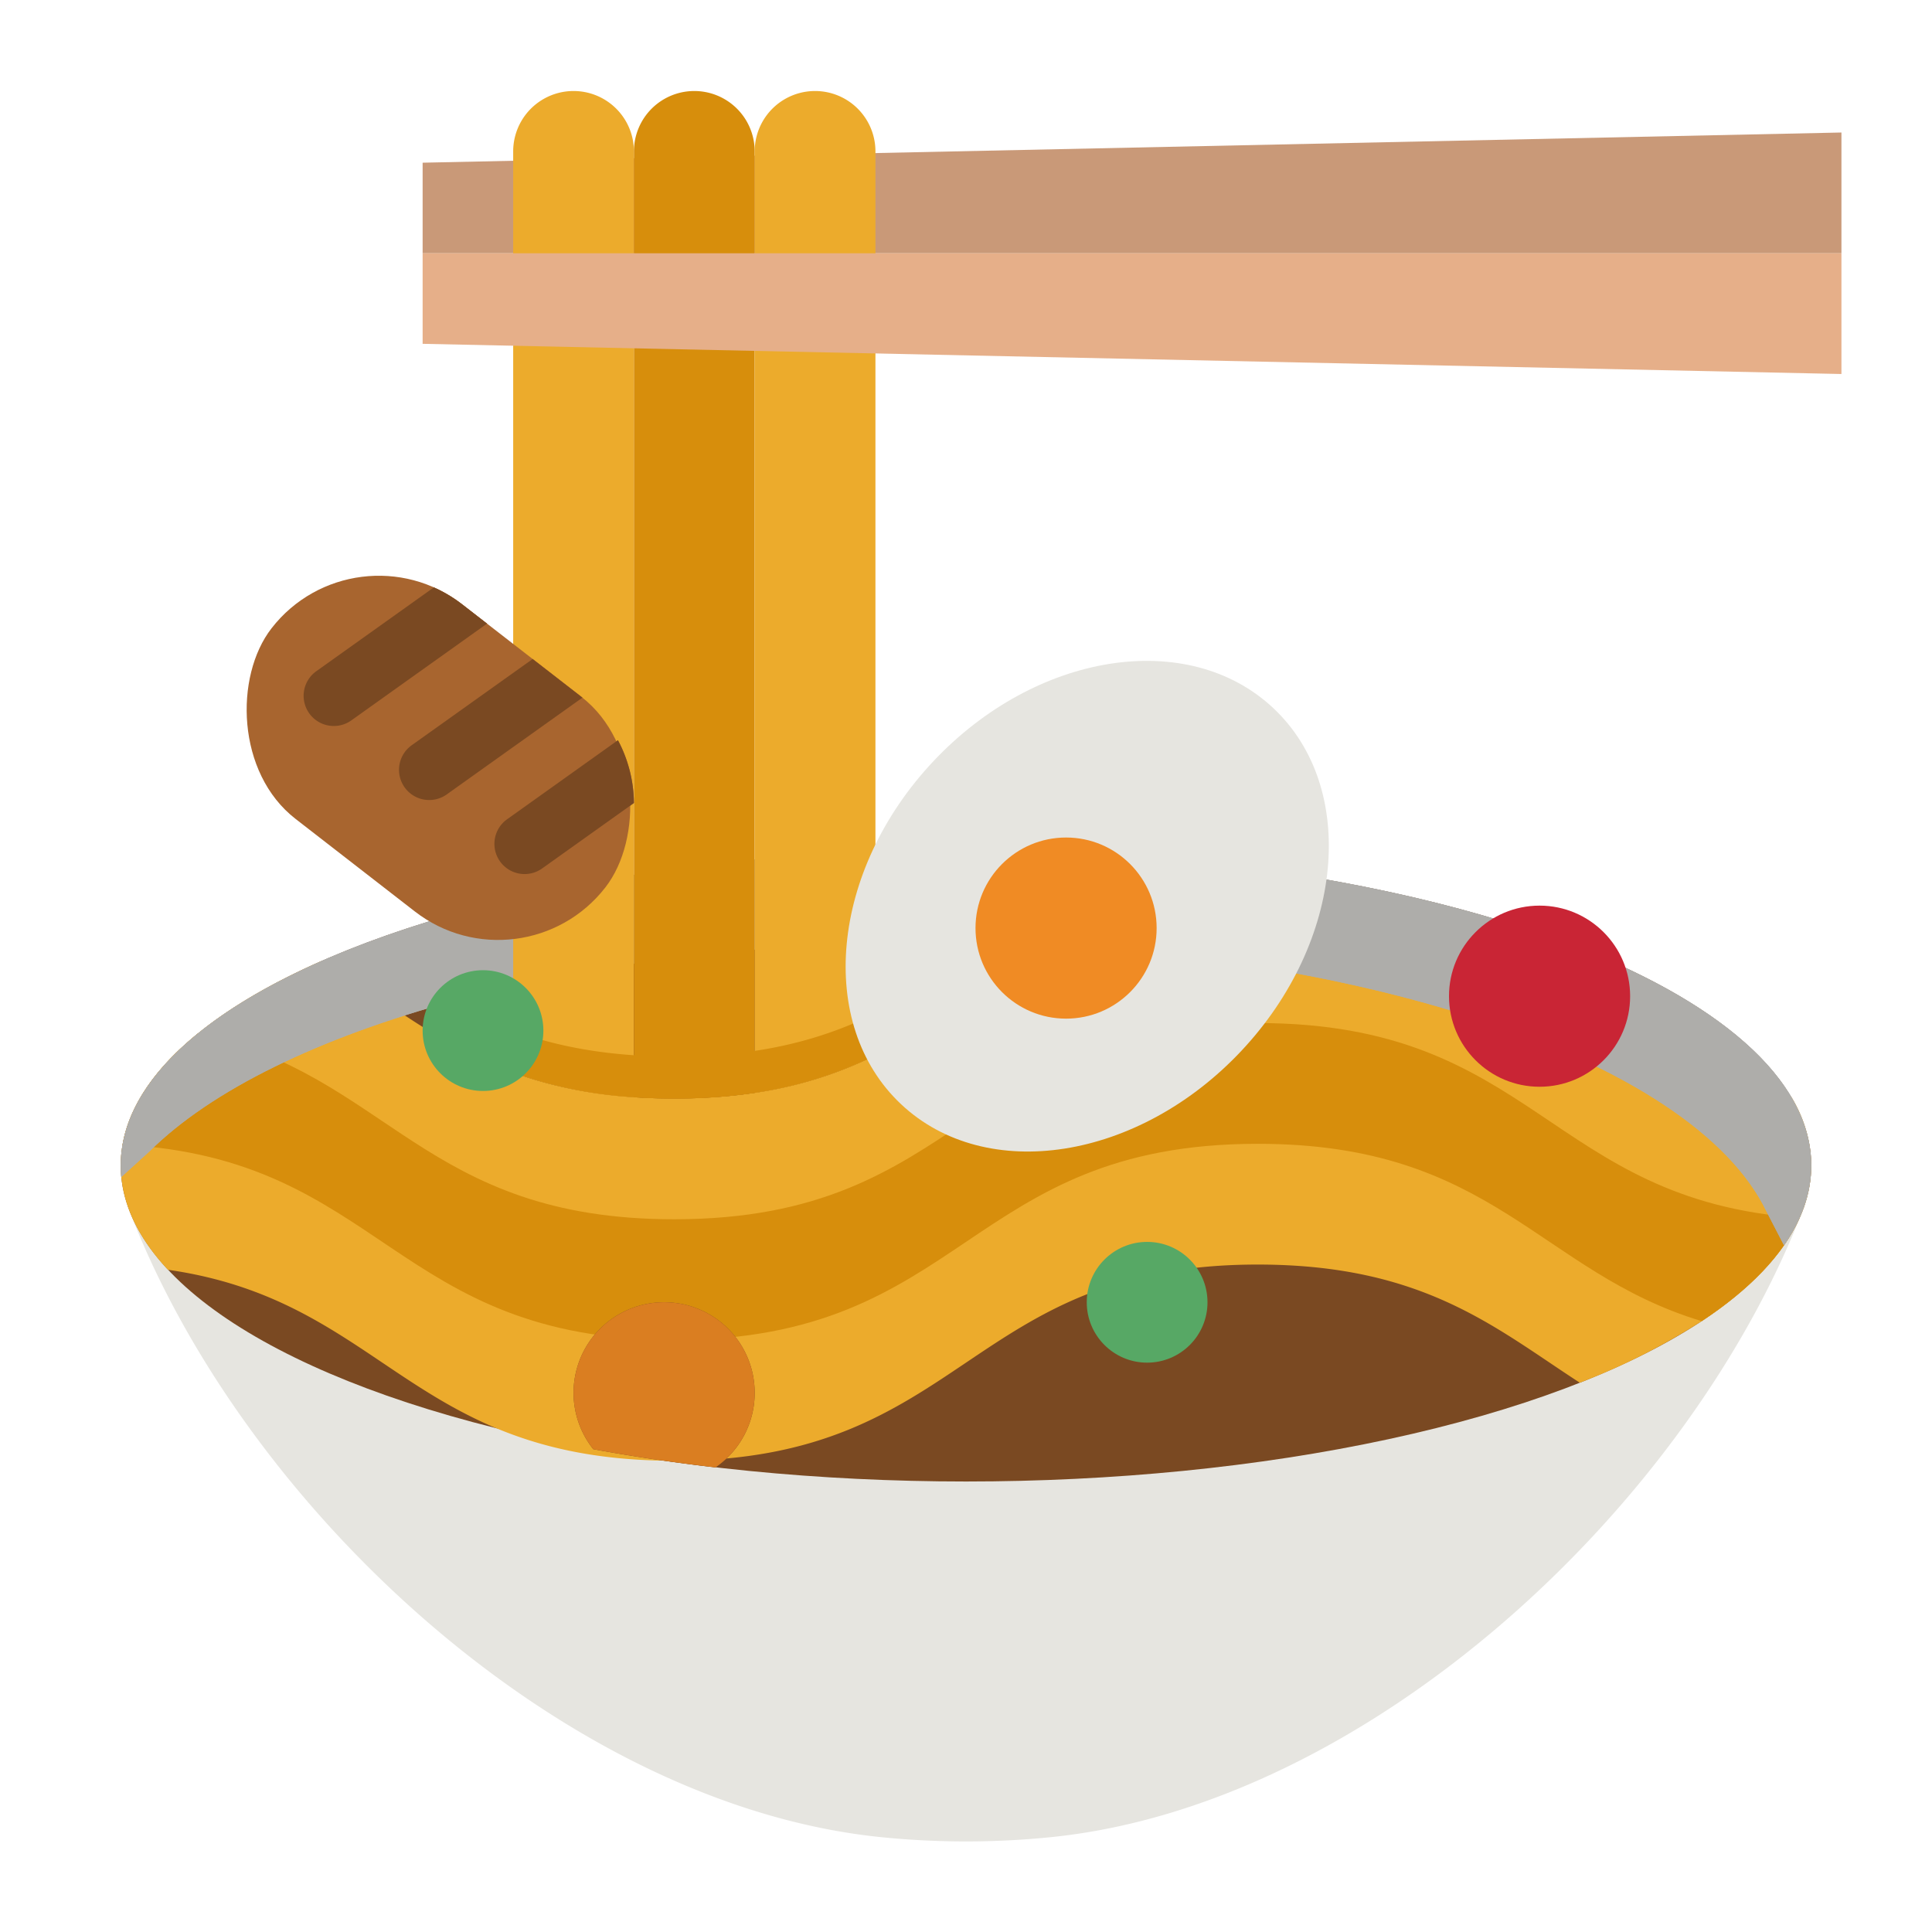
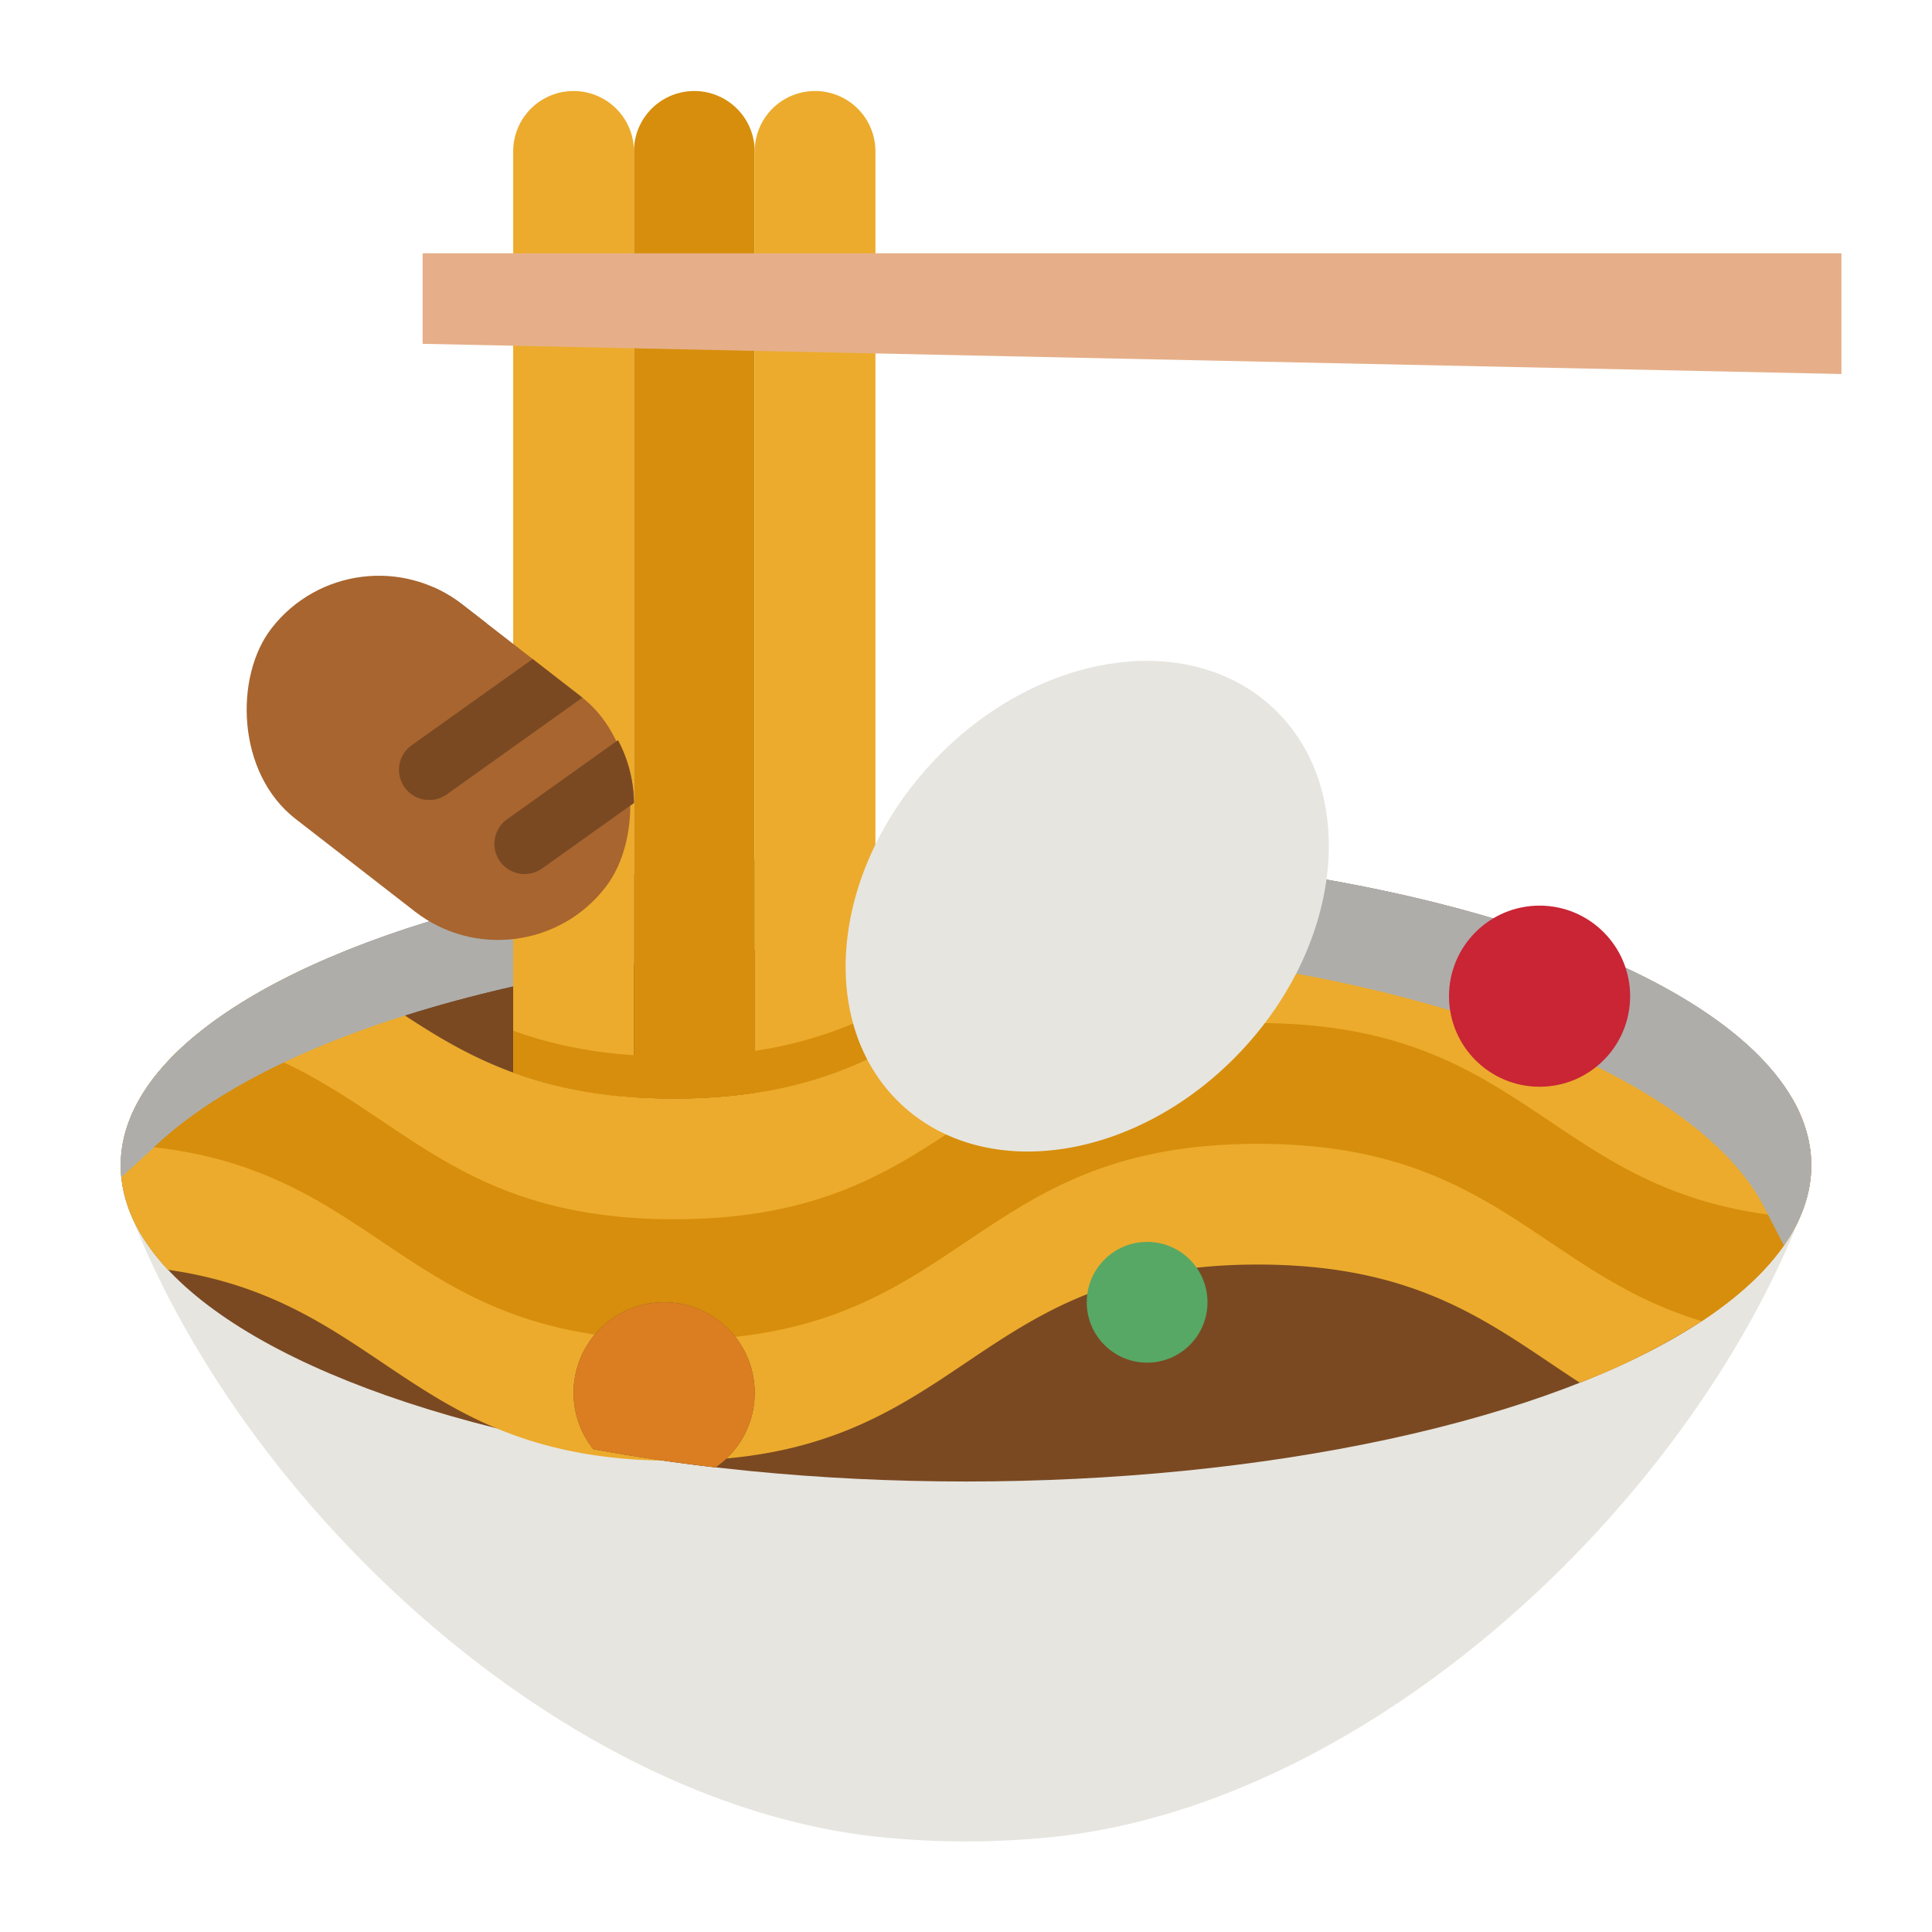
<svg xmlns="http://www.w3.org/2000/svg" height="512" viewBox="0 0 512 512" width="512">
  <g id="flat">
    <path d="m480 304.865-1.844 14.786c-30.156 79.281-115.482 158.798-199.883 167.238a223.847 223.847 0 0 1 -44.544 0c-84.4-8.44-169.573-87.525-199.73-166.806l-2-15.218z" fill="#e6e5e0" />
    <ellipse cx="256" cy="308.865" fill="#7a4922" rx="224" ry="83.748" />
    <path d="m480 308.86a33.871 33.871 0 0 1 -3.06 13.88c-4.38 9.81-13.31 19.04-25.96 27.38a176.74 176.74 0 0 1 -32.31 16.31c-22.4-14.5-41.37-31.31-85.34-31.31-77.33 0-77.33 52-154.67 52-.94 0-1.87-.01-2.78-.03-18.54-.3-32.53-3.67-44.26-8.56-.01 0-.02-.01-.03-.01-30.77-12.84-45.98-36.14-87.1-42.02-8.09-8.65-12.49-17.95-12.49-27.64a31.987 31.987 0 0 1 .48-5.52c1.82-10.45 8.77-20.38 19.92-29.43 8.56-6.97 19.59-13.41 32.69-19.18 26.45 15.32 44.34 36.39 93.57 36.39 77.34 0 77.34-52 154.67-52 72.6 0 77.05 45.83 141.3 51.44a35.373 35.373 0 0 1 5.37 18.3z" fill="#ecab2c" />
    <path d="m476.94 322.74c-4.38 9.81-13.31 19.04-25.96 27.38-43.15-13.02-55.13-47-117.65-47-77.33 0-77.33 52-154.67 52-74.4 0-77.22-48.13-146.18-51.78 1.82-10.45 8.77-20.38 19.92-29.43 50.45 10.78 59.78 49.21 126.26 49.21 77.34 0 77.34-52 154.67-52 73.46 0 77.15 46.92 143.61 51.62z" fill="#d78e0c" />
    <path d="m480 308.86c0 7.31-2.51 14.41-7.22 21.17l-4.61-8.91c-19.46-40.7-110.63-71.5-220.17-71.5-94.64 0-175.58 22.99-208.38 55.5l-7.48 6.8c-.09-1.02-.14-2.04-.14-3.06 0-46.25 100.29-83.74 224-83.74s224 37.49 224 83.74z" fill="#aeadaa" />
    <path d="m200 369.12a23.935 23.935 0 0 1 -10.39 19.76c-11.2-1.31-22.02-2.92-32.39-4.83a24 24 0 1 1 42.78-14.93z" fill="#7a4922" />
    <path d="m480 308.86c0 7.31-2.51 14.41-7.22 21.17l-4.61-8.91c-19.46-40.7-110.63-71.5-220.17-71.5-94.64 0-175.58 22.99-208.38 55.5l-7.48 6.8c-.09-1.02-.14-2.04-.14-3.06 0-46.25 100.29-83.74 224-83.74s224 37.49 224 83.74z" fill="#aeadaa" />
    <path d="m232 268.55v11.12a106.967 106.967 0 0 1 -32 9.95 143.971 143.971 0 0 1 -21.34 1.5c-3.73 0-7.27-.12-10.66-.35a114.559 114.559 0 0 1 -32-6.52v-11.12c11.42 4.17 25.03 6.87 42.66 6.87 23.46 0 39.8-4.78 53.34-11.45z" fill="#d78e0c" />
-     <path d="m488 67.116h-376v-24l376-8z" fill="#c99978" />
    <path d="m168 40.12v250.65a114.559 114.559 0 0 1 -32-6.52v-244.13a16 16 0 1 1 32 0z" fill="#ecab2c" />
    <path d="m200 40.12v249.5a143.971 143.971 0 0 1 -21.34 1.5c-3.73 0-7.27-.12-10.66-.35v-250.65a16 16 0 1 1 32 0z" fill="#d78e0c" />
    <path d="m232 40.12v239.55a106.967 106.967 0 0 1 -32 9.95v-249.5a16 16 0 1 1 32 0z" fill="#ecab2c" />
    <path d="m232 268.55v11.12a106.967 106.967 0 0 1 -32 9.95 143.971 143.971 0 0 1 -21.34 1.5c-3.73 0-7.27-.12-10.66-.35a114.559 114.559 0 0 1 -32-6.52v-11.12c11.42 4.17 25.03 6.87 42.66 6.87 23.46 0 39.8-4.78 53.34-11.45z" fill="#d78e0c" />
    <path d="m488 99.116-376-8v-24h376z" fill="#e6af89" />
    <path d="m200 369.12a23.935 23.935 0 0 1 -10.39 19.76c-11.2-1.31-22.02-2.92-32.39-4.83a24 24 0 1 1 42.78-14.93z" fill="#da7e21" />
    <circle cx="304" cy="345.116" fill="#57a865" r="16" />
    <ellipse cx="287.998" cy="240.12" fill="#e6e5e0" rx="72" ry="56" transform="matrix(.685 -.729 .729 .685 -84.198 285.622)" />
-     <circle cx="282.52" cy="245.951" fill="#f08b24" r="24" />
-     <circle cx="128" cy="273.116" fill="#57a865" r="16" />
    <circle cx="408" cy="264" fill="#c92535" r="24" />
    <g fill="#a8652f">
      <rect height="72" rx="36" transform="matrix(.79 .613 -.613 .79 147.523 -29.065)" width="112" x="60.197" y="164.854" />
      <path d="m129.06 165.27-35.95 25.64a8 8 0 1 1 -9.29-13.03l31.15-22.21a36.228 36.228 0 0 1 7.49 4.48z" />
-       <path d="m154.34 184.89-35.95 25.64a8 8 0 1 1 -9.29-13.03l32.05-22.85 12.92 10.02c.09.07.18.14.27.22z" />
      <path d="m168 212.8-24.33 17.35a8 8 0 1 1 -9.29-13.03l29.38-20.96a36.132 36.132 0 0 1 4.24 16.64z" />
    </g>
-     <path d="m129.06 165.27-35.95 25.64a8 8 0 1 1 -9.29-13.03l31.15-22.21a36.228 36.228 0 0 1 7.49 4.48z" fill="#7a4922" />
    <path d="m154.34 184.89-35.95 25.64a8 8 0 1 1 -9.29-13.03l32.05-22.85 12.92 10.02c.09.07.18.14.27.22z" fill="#7a4922" />
    <path d="m168 212.8-24.33 17.35a8 8 0 1 1 -9.29-13.03l29.38-20.96a36.132 36.132 0 0 1 4.24 16.64z" fill="#7a4922" />
  </g>
</svg>